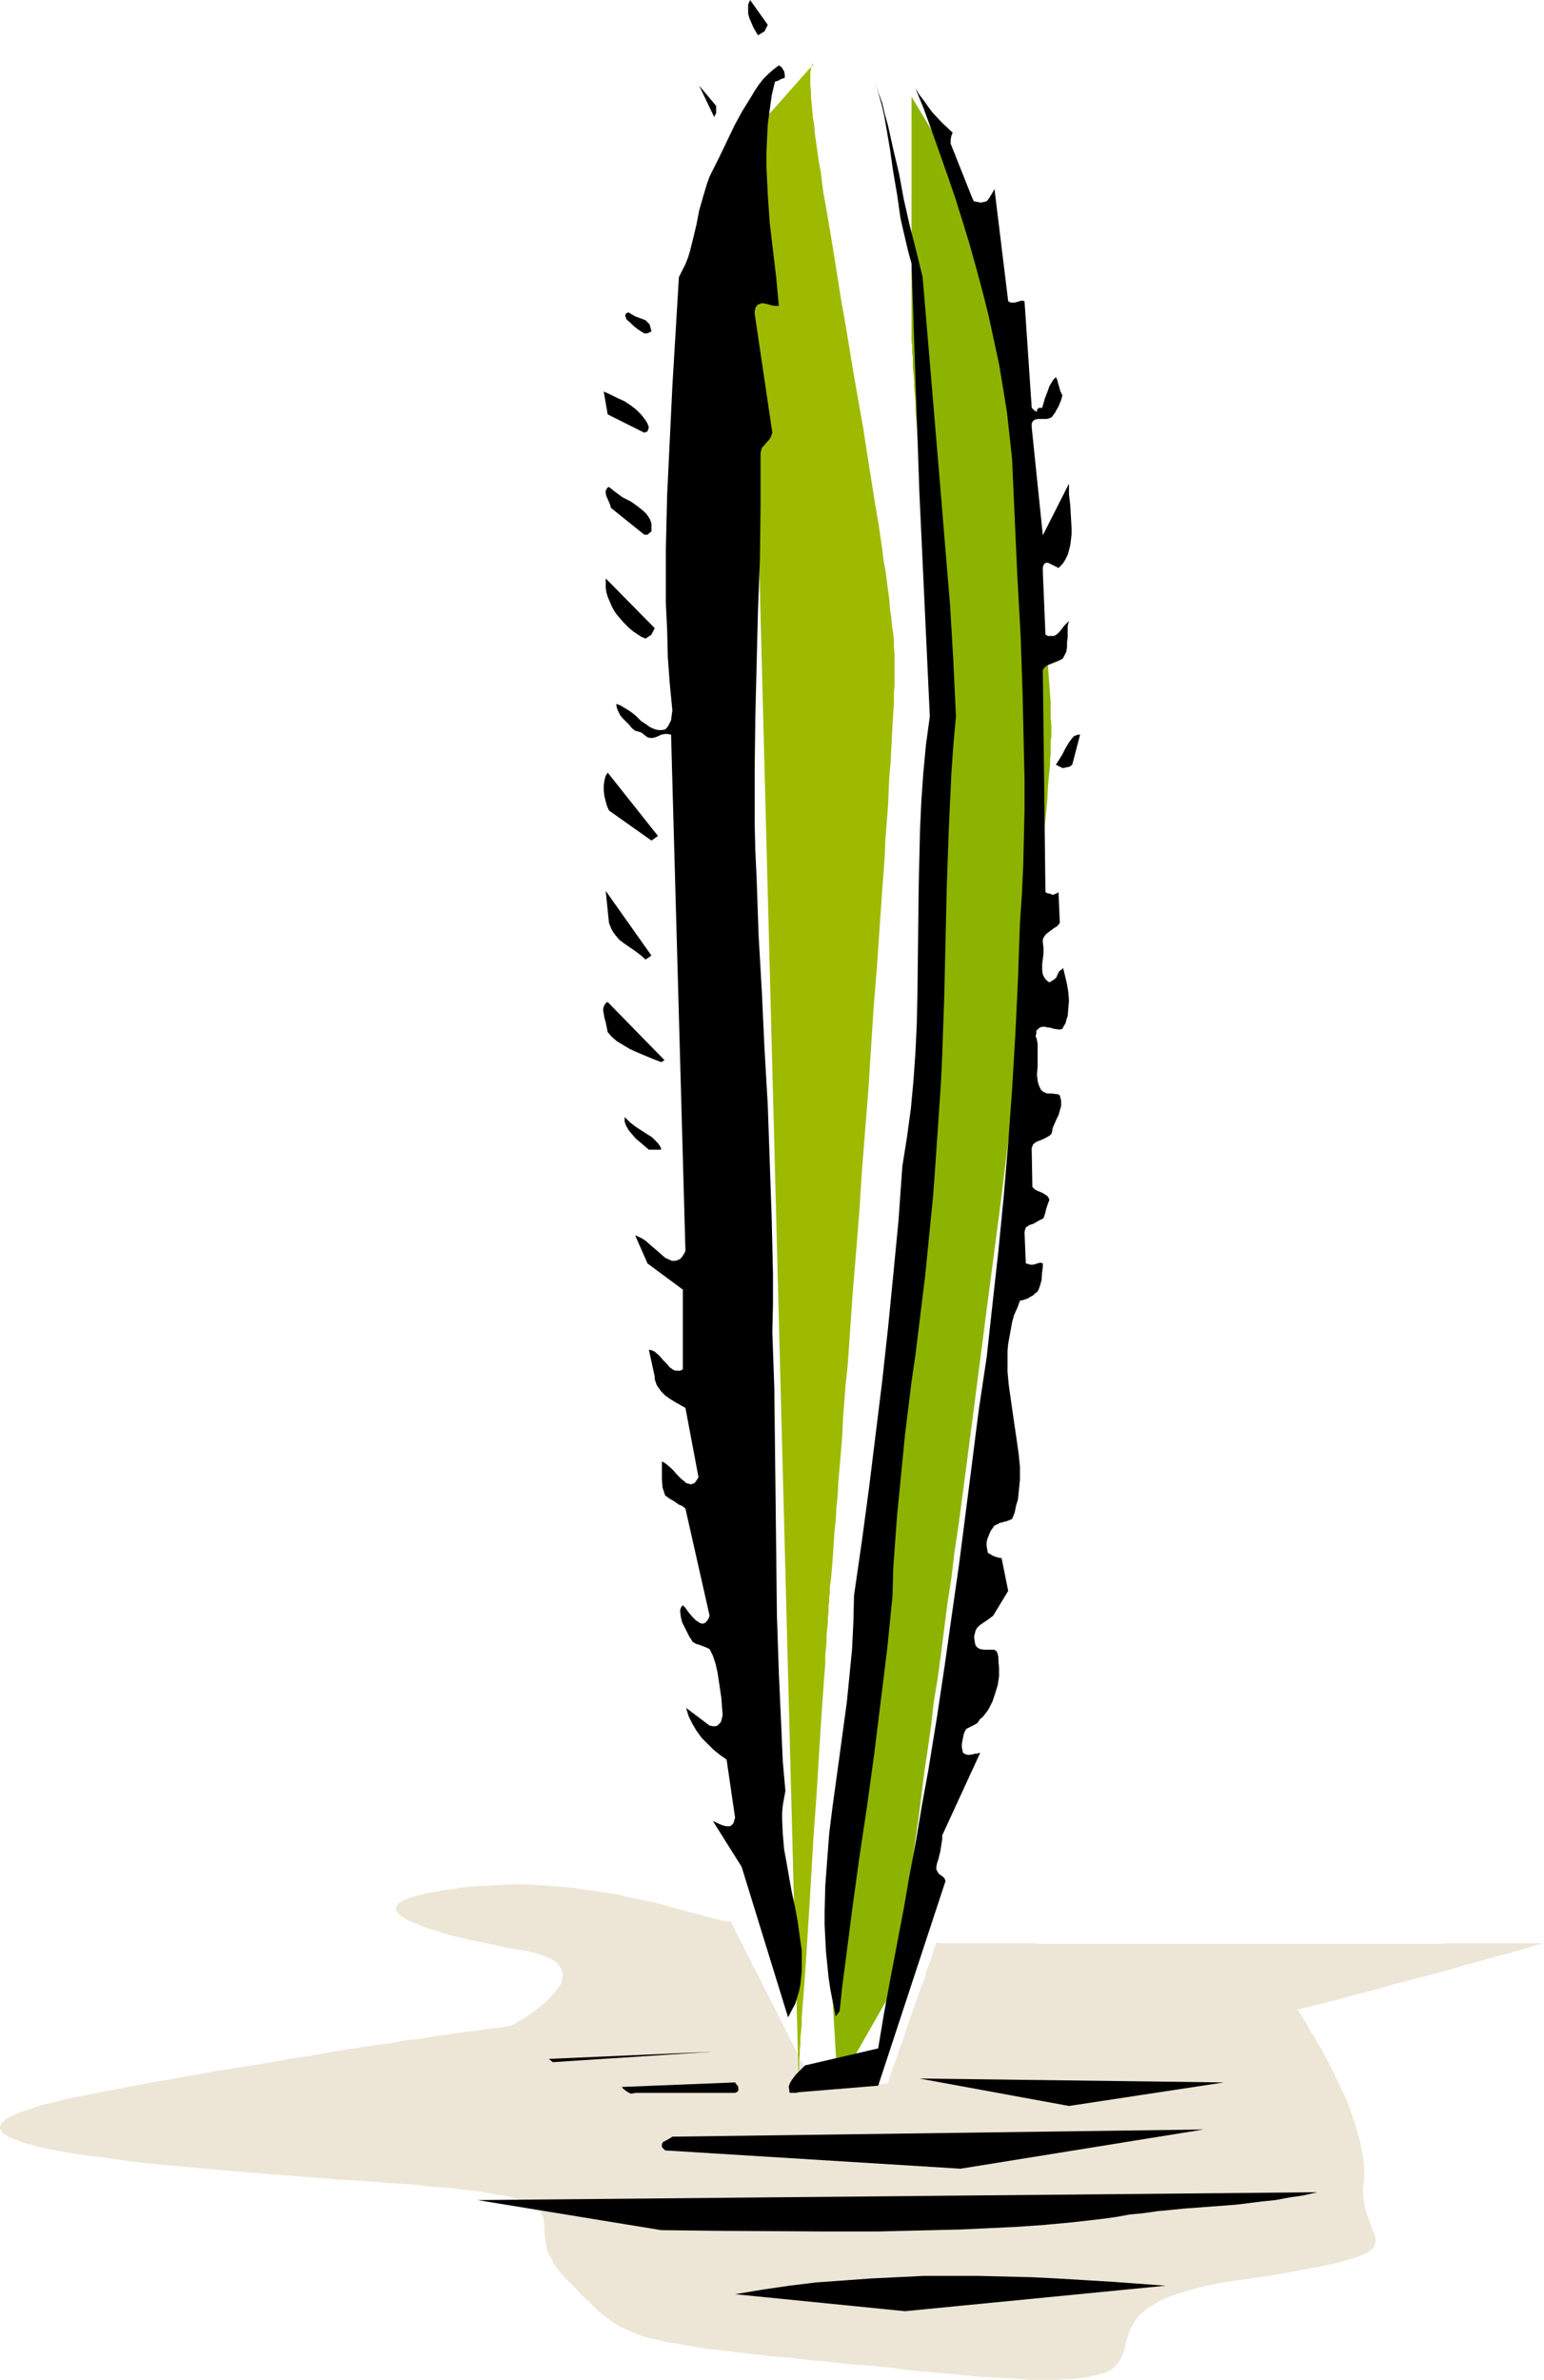
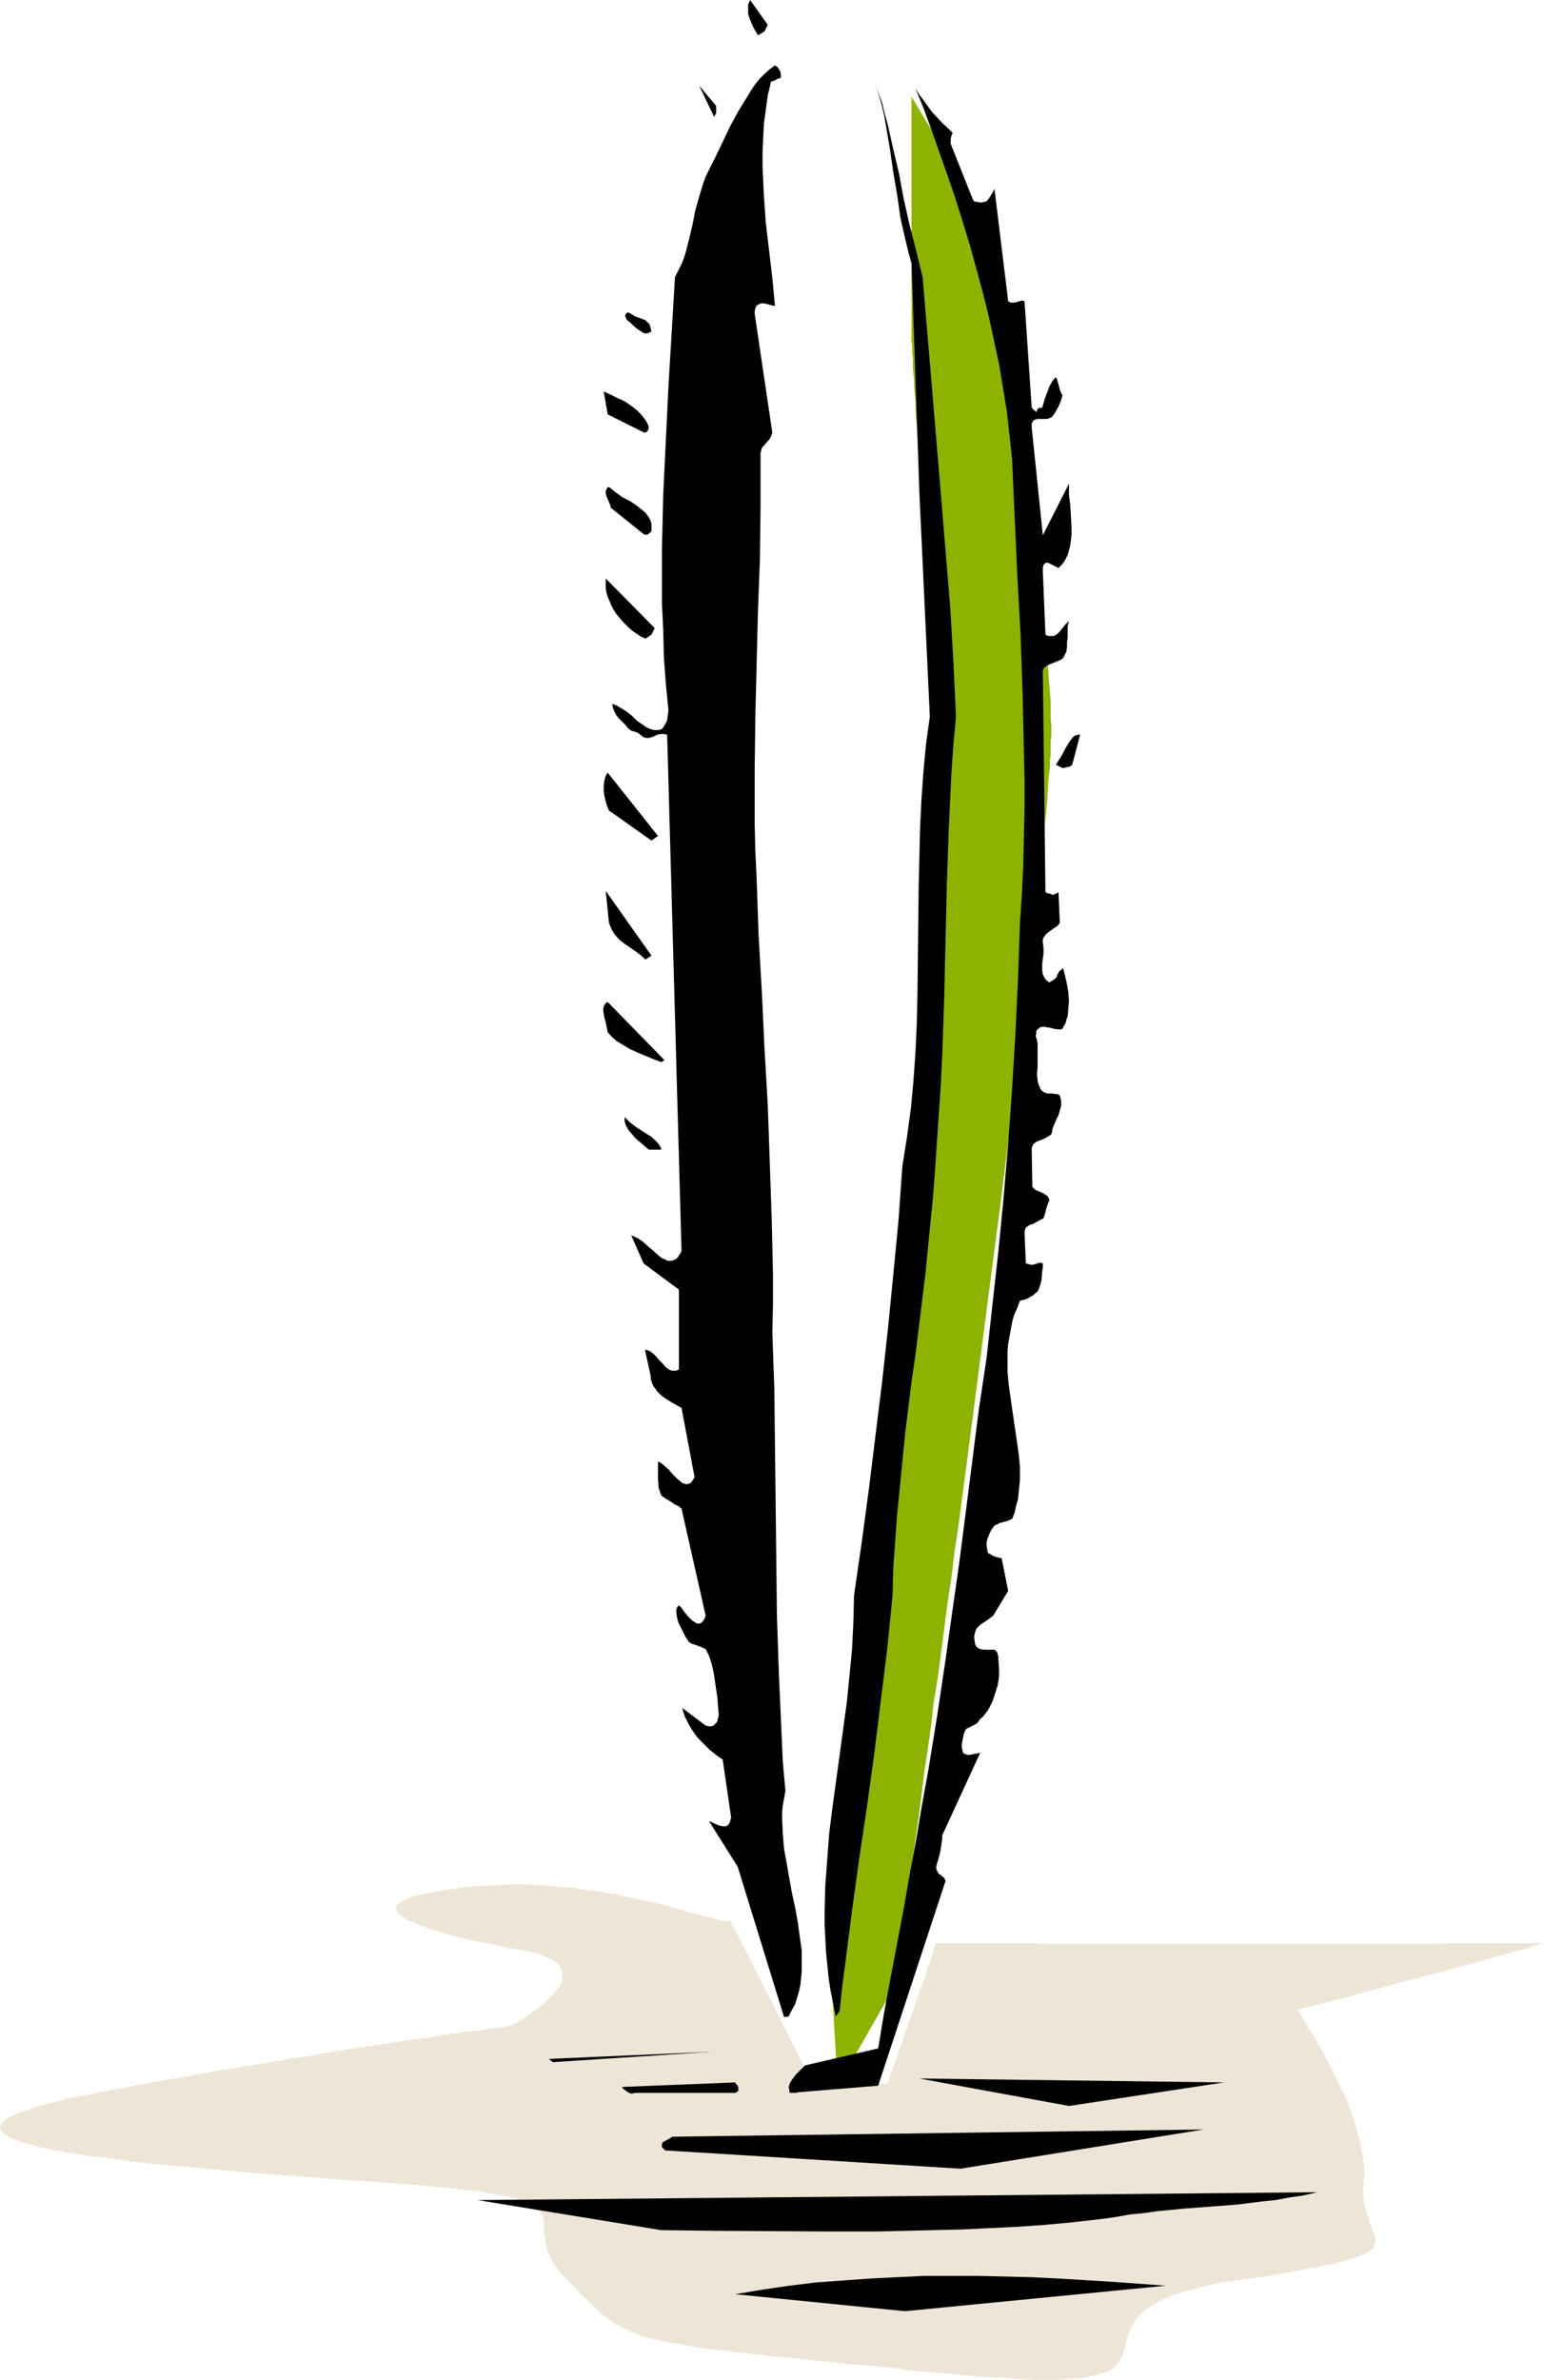
<svg xmlns="http://www.w3.org/2000/svg" xmlns:ns1="http://sodipodi.sourceforge.net/DTD/sodipodi-0.dtd" xmlns:ns2="http://www.inkscape.org/namespaces/inkscape" version="1.0" width="101.012mm" height="155.668mm" id="svg23" ns1:docname="Cactus 48.wmf">
  <ns1:namedview id="namedview23" pagecolor="#ffffff" bordercolor="#000000" borderopacity="0.25" ns2:showpageshadow="2" ns2:pageopacity="0.0" ns2:pagecheckerboard="0" ns2:deskcolor="#d1d1d1" ns2:document-units="mm" />
  <defs id="defs1">
    <pattern id="WMFhbasepattern" patternUnits="userSpaceOnUse" width="6" height="6" x="0" y="0" />
  </defs>
  <path style="fill:#ede6d6;fill-opacity:1;fill-rule:evenodd;stroke:none" d="m 180.63,474.916 20.519,40.559 18.257,-0.323 v -0.162 l 0.162,-0.162 0.162,-0.485 0.162,-0.646 0.323,-0.808 0.323,-0.808 0.323,-1.131 0.485,-1.131 0.485,-1.293 0.323,-1.293 1.131,-2.909 0.969,-3.07 1.131,-3.232 1.131,-3.232 1.131,-3.232 1.131,-2.909 0.323,-1.454 0.485,-1.293 0.485,-1.131 0.323,-1.131 0.323,-0.97 0.162,-0.808 0.323,-0.646 0.162,-0.485 v -0.323 l 0.162,-0.162 v 0 l 0.323,0.162 h 2.262 1.131 6.139 1.939 11.633 l 2.747,0.162 h 34.898 14.056 14.056 34.898 l 2.747,-0.162 h 11.633 1.939 6.139 1.131 2.262 l 0.323,-0.162 v 0 0.162 h -0.162 -0.162 l -0.323,0.162 -0.323,0.162 h -0.485 l -1.131,0.323 -1.293,0.485 -1.616,0.485 -1.939,0.485 -2.1,0.646 -2.1,0.485 -2.423,0.646 -2.585,0.808 -2.585,0.646 -5.493,1.616 -5.655,1.454 -5.816,1.454 -5.493,1.616 -2.585,0.646 -2.585,0.646 -2.262,0.646 -2.262,0.646 -2.1,0.485 -1.777,0.485 -1.616,0.323 -1.454,0.485 -1.131,0.162 -0.485,0.162 -0.323,0.162 h -0.323 -0.162 -0.162 v 0.162 l 0.162,0.323 0.162,0.162 v 0.162 l 0.485,0.485 0.323,0.646 0.485,0.808 0.323,0.485 0.323,0.485 0.485,0.97 0.646,1.131 0.808,1.131 0.646,1.293 0.808,1.293 1.616,2.909 1.616,3.232 1.616,3.393 1.616,3.393 1.293,3.555 1.131,3.555 0.969,3.555 0.323,1.778 0.323,1.616 0.162,1.616 0.162,1.616 v 1.616 l -0.162,1.616 -0.162,1.454 v 1.293 l 0.162,1.454 0.162,1.131 0.323,1.293 0.323,0.97 0.646,1.939 0.646,1.778 0.323,0.808 0.323,0.646 0.162,0.646 v 0.646 0.646 l -0.162,0.646 -0.323,0.485 -0.485,0.646 -0.646,0.485 -0.969,0.485 -1.131,0.485 -1.293,0.485 -1.616,0.485 -1.777,0.485 -2.262,0.646 -1.131,0.162 -1.293,0.323 -1.454,0.323 -1.454,0.162 -1.454,0.323 -1.616,0.323 -1.777,0.323 -1.777,0.323 -1.939,0.323 -1.939,0.323 -2.1,0.323 -2.262,0.323 -2.423,0.323 -2.262,0.323 -2.423,0.323 -2.262,0.485 -2.1,0.485 -1.939,0.485 -1.777,0.485 -1.616,0.485 -1.616,0.485 -1.293,0.485 -1.293,0.485 -1.293,0.646 -0.969,0.485 -0.969,0.646 -0.969,0.485 -0.808,0.646 -1.293,1.131 -0.969,1.131 -0.808,1.293 -0.646,1.131 -0.485,1.293 -0.646,2.262 -0.485,2.101 -0.485,1.131 -0.485,0.97 -0.646,0.97 -0.808,0.808 -1.131,0.808 -0.646,0.323 -0.808,0.323 -0.969,0.162 -0.808,0.323 -1.131,0.162 -1.131,0.323 -1.293,0.162 -1.293,0.162 -1.616,0.162 h -1.616 l -1.777,0.162 h -1.777 -2.1 -2.262 l -2.262,-0.162 -2.585,-0.162 -2.585,-0.162 -2.908,-0.162 -3.07,-0.162 -3.231,-0.323 -3.393,-0.323 -3.554,-0.323 -3.716,-0.323 -3.554,-0.323 -3.231,-0.485 -3.393,-0.323 -3.07,-0.323 -3.231,-0.162 -2.908,-0.323 -2.747,-0.323 -2.908,-0.323 -2.585,-0.162 -2.585,-0.323 -2.423,-0.323 -2.262,-0.162 -2.423,-0.162 -2.1,-0.323 -2.1,-0.162 -2.1,-0.323 -1.939,-0.162 -3.554,-0.485 -3.393,-0.323 -3.07,-0.485 -2.747,-0.485 -2.585,-0.485 -2.262,-0.323 -2.1,-0.485 -2.1,-0.485 -1.777,-0.485 -1.616,-0.646 -1.454,-0.646 -1.454,-0.646 -1.293,-0.646 -1.293,-0.808 -1.131,-0.808 -2.262,-1.778 -1.131,-1.131 -1.131,-1.131 -1.293,-1.131 -1.293,-1.293 -1.293,-1.454 -1.454,-1.454 -1.454,-1.454 -1.131,-1.454 -0.969,-1.293 -0.646,-1.293 -0.646,-1.131 -0.485,-1.131 -0.162,-1.131 -0.162,-0.97 -0.162,-1.131 -0.162,-0.808 v -1.778 l -0.162,-1.616 -0.162,-0.646 -0.323,-0.646 -0.323,-0.646 -0.485,-0.646 -0.808,-0.646 -0.969,-0.485 -1.131,-0.485 -1.293,-0.646 -1.777,-0.485 -1.777,-0.485 -1.131,-0.162 -1.293,-0.162 -1.293,-0.323 -1.293,-0.162 -1.454,-0.323 -1.454,-0.162 -1.777,-0.162 -1.777,-0.162 -1.777,-0.323 -1.939,-0.162 -2.1,-0.162 -2.262,-0.162 -2.262,-0.323 -2.423,-0.162 -2.585,-0.162 -2.585,-0.162 -5.655,-0.485 -5.655,-0.323 -22.781,-1.778 -5.655,-0.485 -5.493,-0.485 -5.332,-0.485 -5.332,-0.485 -5.009,-0.485 -4.847,-0.646 -4.524,-0.646 -4.201,-0.485 -2.1,-0.323 -1.939,-0.323 -1.939,-0.323 -1.777,-0.323 -1.616,-0.323 -1.616,-0.323 -1.454,-0.323 -1.454,-0.485 -1.293,-0.323 -1.131,-0.323 -1.131,-0.485 -0.969,-0.323 -0.808,-0.323 L 1.616,527.918 0.969,527.595 0.485,527.11 0.323,526.625 0,526.302 v -0.485 l 0.162,-0.323 0.162,-0.485 0.485,-0.485 0.485,-0.485 0.808,-0.485 0.969,-0.485 0.969,-0.485 1.293,-0.485 1.454,-0.485 1.454,-0.485 1.777,-0.646 2.1,-0.485 2.1,-0.485 2.262,-0.646 2.585,-0.485 2.747,-0.485 2.908,-0.646 5.978,-1.131 5.978,-1.131 5.655,-0.97 5.332,-0.97 5.332,-0.97 5.17,-0.808 5.009,-0.808 4.847,-0.808 4.524,-0.808 4.524,-0.646 4.201,-0.808 4.039,-0.646 4.039,-0.646 3.554,-0.485 3.554,-0.485 3.393,-0.646 3.07,-0.323 3.07,-0.485 2.747,-0.485 2.585,-0.323 2.262,-0.323 2.262,-0.323 1.939,-0.162 0.969,-0.162 0.808,-0.162 1.616,-0.162 1.293,-0.162 1.293,-0.162 0.969,-0.162 0.808,-0.162 0.485,-0.162 h 0.323 0.162 v 0 l 0.162,-0.162 0.323,-0.162 0.485,-0.162 0.485,-0.323 0.646,-0.485 0.646,-0.323 0.808,-0.485 1.616,-1.131 1.777,-1.293 1.616,-1.454 1.454,-1.454 0.646,-0.808 0.646,-0.808 0.485,-0.646 0.485,-0.808 0.162,-0.808 0.162,-0.808 v -0.808 l -0.162,-0.646 -0.323,-0.646 -0.485,-0.808 -0.646,-0.646 -0.969,-0.646 -1.131,-0.485 -1.454,-0.646 -1.616,-0.485 -1.939,-0.485 -4.201,-0.646 -4.362,-0.97 -4.201,-0.808 -4.201,-0.97 -1.939,-0.485 -1.777,-0.485 -1.777,-0.646 -1.777,-0.485 -1.454,-0.485 -1.454,-0.646 -1.293,-0.485 -1.131,-0.485 -0.969,-0.646 -0.808,-0.485 -0.646,-0.646 -0.323,-0.485 -0.162,-0.485 v -0.485 l 0.323,-0.646 0.485,-0.485 0.969,-0.485 0.969,-0.485 1.454,-0.485 1.777,-0.485 0.808,-0.162 1.131,-0.323 1.131,-0.162 1.293,-0.162 1.293,-0.323 1.293,-0.162 1.454,-0.162 1.616,-0.323 3.231,-0.323 3.231,-0.162 3.07,-0.162 3.231,-0.162 h 3.07 l 3.07,0.162 2.908,0.162 2.908,0.323 2.908,0.162 2.747,0.485 2.747,0.323 2.747,0.485 2.585,0.323 2.423,0.646 2.423,0.485 2.423,0.485 2.262,0.485 2.1,0.485 1.939,0.646 1.939,0.485 1.777,0.485 1.777,0.485 1.454,0.323 1.454,0.485 1.293,0.323 1.293,0.323 0.969,0.162 0.808,0.323 h 0.808 l 0.485,0.162 0.485,-0.162 z" id="path1" />
  <path style="fill:#8db301;fill-opacity:1;fill-rule:evenodd;stroke:none" d="m 207.127,515.637 14.056,-24.562 v 0 l 0.162,-0.162 v -0.323 -0.323 -0.485 l 0.162,-0.485 v -0.646 l 0.162,-0.646 0.162,-0.808 0.162,-0.808 v -0.97 l 0.162,-1.131 0.162,-1.131 0.162,-1.293 0.162,-1.293 0.323,-1.293 0.323,-2.909 0.485,-3.393 0.485,-3.555 0.485,-3.878 0.646,-4.04 0.646,-4.363 0.646,-4.525 0.646,-4.686 0.646,-5.171 0.646,-5.171 0.808,-5.333 0.808,-5.656 0.646,-5.817 0.969,-5.817 0.808,-5.979 0.808,-6.302 0.808,-6.302 0.969,-6.302 0.808,-6.625 0.969,-6.464 1.777,-13.412 1.777,-13.574 3.554,-27.47 1.777,-13.574 1.777,-13.574 0.808,-6.625 0.808,-6.625 0.808,-6.464 0.808,-6.302 0.808,-6.302 0.808,-6.14 0.646,-5.979 0.646,-5.817 0.646,-5.656 0.646,-5.494 0.646,-5.494 0.485,-5.009 0.646,-5.009 0.485,-4.686 0.485,-4.525 0.323,-4.201 0.485,-4.04 0.323,-3.717 0.162,-3.393 0.323,-3.232 0.162,-1.454 v -1.454 l 0.162,-1.293 v -1.293 -1.131 -0.97 l 0.162,-0.97 v -0.97 -1.778 l -0.162,-1.778 v -3.878 l -0.323,-4.201 -0.323,-4.363 -0.323,-4.525 -0.485,-4.848 -0.485,-4.848 -0.485,-5.009 -0.646,-5.171 -0.646,-5.171 -1.293,-10.665 -1.454,-10.503 -0.808,-5.171 -0.646,-5.171 -0.808,-5.009 -0.808,-4.848 -0.646,-4.686 -0.808,-4.525 -0.646,-4.363 -0.646,-4.04 -0.646,-3.717 -0.323,-1.939 -0.323,-1.616 -0.323,-1.616 -0.162,-1.616 -0.323,-1.454 -0.162,-1.454 -0.162,-1.293 -0.323,-1.131 -0.162,-1.131 -0.162,-0.97 -0.162,-0.97 -0.162,-0.808 -0.162,-0.646 v -0.485 l -0.162,-0.485 V 54.941 54.779 54.618 L 225.384,23.915 v 59.304 1.293 l 0.162,0.808 v 0.808 1.131 l 0.162,1.131 v 1.293 1.293 l 0.162,1.454 0.162,1.616 v 1.616 l 0.162,1.778 0.162,1.778 v 1.939 l 0.323,4.04 0.323,4.363 0.323,4.525 0.323,4.686 0.323,5.009 0.323,5.009 0.485,5.171 0.646,10.503 0.808,10.342 0.323,5.171 0.323,5.009 0.323,5.009 0.323,4.686 0.323,4.525 0.323,4.363 0.323,4.04 0.162,1.939 v 1.778 l 0.162,1.778 0.162,1.616 v 1.616 l 0.162,1.454 v 1.293 l 0.162,1.293 v 1.131 0.97 l 0.162,0.97 v 0.808 1.293 0.485 0.646 0.97 l -0.162,1.131 v 1.293 l -0.162,1.293 v 1.616 l -0.162,1.616 v 1.778 l -0.162,1.939 -0.162,2.101 -0.162,2.262 -0.162,2.262 -0.162,2.424 -0.162,2.424 -0.162,2.585 -0.162,2.747 -0.162,2.747 -0.485,5.817 -0.323,5.979 -0.485,6.14 -0.323,6.302 -0.485,6.464 -0.969,13.25 -0.969,12.927 -0.485,6.302 -0.485,6.14 -0.323,5.979 -0.485,5.656 -0.162,2.747 -0.323,2.585 -0.162,2.585 -0.162,2.424 -0.162,2.424 -0.162,2.262 -0.162,2.101 -0.162,1.939 -0.162,1.939 -0.162,1.778 v 1.454 l -0.162,1.454 -0.162,1.454 v 1.131 l -0.162,0.97 v 0.808 0.646 0.485 l -0.162,0.323 v 0.162 l -17.934,134.605 z" id="path2" />
-   <path style="fill:#9eba00;fill-opacity:1;fill-rule:evenodd;stroke:none" d="M 201.149,15.836 184.992,34.096 197.433,513.052 v -0.808 l 0.162,-0.485 v -0.808 -0.808 -0.97 l 0.162,-1.131 v -1.293 l 0.162,-1.454 v -1.454 l 0.162,-1.616 0.162,-1.778 v -1.778 l 0.162,-1.939 0.162,-2.101 0.162,-2.101 0.162,-2.101 0.323,-4.686 0.323,-4.848 0.323,-5.171 0.323,-5.171 0.323,-5.494 0.646,-10.988 0.808,-11.15 0.323,-5.332 0.323,-5.333 0.323,-5.171 0.323,-4.848 0.323,-4.525 0.162,-2.262 0.162,-2.101 0.162,-2.101 v -1.939 l 0.162,-1.778 0.162,-1.778 v -1.616 l 0.162,-1.616 0.162,-1.293 v -1.293 l 0.162,-1.293 v -0.97 -0.808 l 0.162,-0.808 v -0.485 -0.485 -0.323 -0.162 l 0.162,-0.485 v -0.646 -0.97 l 0.162,-1.293 0.162,-1.454 0.162,-1.778 0.162,-1.939 0.162,-2.262 0.162,-2.424 0.162,-2.747 0.323,-2.747 0.162,-3.07 0.323,-3.232 0.162,-3.393 0.323,-3.555 0.323,-3.878 0.323,-3.878 0.162,-4.04 0.323,-4.04 0.323,-4.363 0.485,-4.363 0.323,-4.525 0.323,-4.686 0.323,-4.686 0.323,-4.686 0.808,-9.695 0.808,-10.019 0.646,-10.18 1.616,-20.36 0.646,-10.18 0.646,-10.019 0.808,-9.857 0.646,-9.534 0.323,-4.686 0.323,-4.525 0.323,-4.363 0.323,-4.363 0.162,-4.201 0.323,-4.201 0.323,-3.878 0.162,-3.878 0.162,-3.555 0.323,-3.555 0.162,-3.232 0.162,-3.232 0.162,-2.909 0.162,-2.747 0.162,-2.585 v -2.262 l 0.162,-2.101 v -1.778 -1.616 -1.454 -1.293 -1.454 l -0.162,-1.616 v -1.616 l -0.162,-1.778 -0.323,-1.939 -0.162,-2.101 -0.323,-2.101 -0.162,-2.262 -0.323,-2.424 -0.323,-2.424 -0.323,-2.424 -0.485,-2.747 -0.323,-2.585 -0.808,-5.656 -0.969,-5.656 -0.969,-6.14 -0.969,-6.14 -0.969,-6.302 -2.262,-12.766 -2.1,-12.766 -1.131,-6.302 -0.969,-6.14 -0.969,-6.14 -0.969,-5.817 -0.969,-5.656 -0.485,-2.585 -0.323,-2.585 -0.323,-2.585 -0.485,-2.585 -0.323,-2.262 -0.323,-2.262 -0.323,-2.262 -0.162,-2.101 -0.323,-1.939 -0.162,-1.778 -0.162,-1.778 -0.162,-1.616 v -1.454 l -0.162,-1.293 v -3.232 l 0.162,-0.808 v -0.485 l 0.162,-0.485 0.162,-0.323 z" id="path3" />
  <path style="fill:#000000;fill-opacity:1;fill-rule:evenodd;stroke:none" d="m 223.768,571.386 64.465,-6.302 -13.248,-0.97 -13.41,-0.808 -6.463,-0.323 -6.624,-0.162 -6.624,-0.162 h -6.624 -6.786 l -6.624,0.323 -6.624,0.323 -6.624,0.485 -6.786,0.485 -6.624,0.808 -6.624,0.97 -6.786,1.131 z" id="path4" />
  <path style="fill:#000000;fill-opacity:1;fill-rule:evenodd;stroke:none" d="m 163.504,551.349 13.41,0.162 26.82,0.162 h 13.41 l 13.571,-0.323 6.786,-0.162 6.947,-0.323 6.786,-0.323 6.947,-0.485 6.947,-0.646 7.109,-0.808 3.554,-0.485 3.554,-0.646 3.393,-0.323 3.393,-0.485 3.393,-0.323 3.231,-0.323 12.925,-0.97 6.463,-0.808 3.231,-0.323 3.393,-0.646 3.393,-0.485 3.554,-0.808 -207.612,1.939 z" id="path5" />
  <path style="fill:#000000;fill-opacity:1;fill-rule:evenodd;stroke:none" d="m 237.501,536.159 60.102,-9.695 -131.353,1.778 -0.485,0.323 -1.131,0.646 -0.646,0.323 -0.323,0.485 v 0.162 0.323 0.323 l 0.162,0.162 0.323,0.323 0.323,0.323 z" id="path6" />
  <path style="fill:#000000;fill-opacity:1;fill-rule:evenodd;stroke:none" d="m 264.321,520.647 38.291,-5.817 -75.289,-0.97 z" id="path7" />
  <path style="fill:#000000;fill-opacity:1;fill-rule:evenodd;stroke:none" d="m 157.042,517.415 h 24.72 l 0.323,-0.162 0.323,-0.162 0.162,-0.323 v -0.323 -0.323 l -0.162,-0.485 -0.323,-0.323 -0.323,-0.485 -28.274,1.131 h 0.323 l 0.162,0.323 0.808,0.646 0.485,0.323 0.646,0.323 h 0.485 z" id="path8" />
  <path style="fill:#000000;fill-opacity:1;fill-rule:evenodd;stroke:none" d="m 197.433,517.253 19.711,-1.616 16.641,-50.578 -0.162,-0.485 -0.162,-0.323 -0.808,-0.646 -0.485,-0.323 -0.323,-0.485 -0.323,-0.646 v -0.646 l 0.162,-0.808 0.323,-0.97 0.485,-1.939 0.323,-2.101 0.162,-0.97 v -0.97 l 9.371,-20.36 h -0.323 l -0.485,0.162 h -0.485 l -0.485,0.162 -1.131,0.162 -0.646,-0.162 -0.646,-0.323 -0.162,-0.646 -0.162,-0.808 v -0.808 l 0.162,-0.808 0.323,-1.616 0.323,-0.808 0.323,-0.485 0.969,-0.485 0.969,-0.485 0.808,-0.485 0.323,-0.485 0.323,-0.485 0.646,-0.485 0.485,-0.646 0.646,-0.808 0.485,-0.808 0.808,-1.616 0.646,-1.939 0.646,-2.101 0.323,-2.101 v -2.101 l -0.162,-1.939 v -0.808 l -0.162,-0.646 -0.162,-0.485 -0.162,-0.323 -0.323,-0.162 -0.162,-0.162 h -0.808 -0.323 -0.485 -0.969 l -0.969,-0.162 -0.323,-0.162 -0.485,-0.323 -0.323,-0.485 -0.162,-0.646 -0.162,-1.131 v -0.485 l 0.162,-0.646 0.162,-0.646 0.323,-0.646 0.808,-0.808 0.969,-0.646 0.969,-0.646 0.646,-0.485 0.646,-0.485 3.716,-6.14 -1.616,-8.08 -0.808,-0.162 -0.646,-0.162 -0.808,-0.323 -0.485,-0.323 -0.646,-0.323 -0.162,-0.808 -0.162,-0.97 v -0.808 l 0.162,-0.808 0.323,-0.808 0.323,-0.808 0.323,-0.646 0.485,-0.646 0.162,-0.323 0.485,-0.323 0.485,-0.162 0.485,-0.323 0.808,-0.162 0.323,-0.162 h 0.323 l 0.808,-0.323 0.808,-0.323 0.646,-1.616 0.323,-1.616 0.485,-1.616 0.162,-1.616 0.162,-1.616 0.162,-1.616 v -3.232 l -0.323,-3.232 -0.485,-3.393 -0.969,-6.625 -0.485,-3.393 -0.485,-3.393 -0.323,-3.393 v -3.555 -1.616 l 0.162,-1.778 0.323,-1.778 0.323,-1.778 0.323,-1.778 0.485,-1.778 0.808,-1.778 0.646,-1.778 0.808,-0.162 0.969,-0.323 0.323,-0.162 0.485,-0.323 0.646,-0.323 0.485,-0.485 0.646,-0.485 0.323,-0.646 0.323,-0.97 0.323,-1.131 0.162,-2.101 0.162,-1.131 v -0.97 l -0.485,-0.162 h -0.323 l -0.485,0.162 -1.131,0.323 h -0.646 l -0.485,-0.162 -0.646,-0.162 -0.323,-7.756 0.162,-0.646 0.162,-0.485 0.485,-0.323 0.485,-0.323 0.646,-0.162 0.646,-0.323 0.808,-0.485 0.969,-0.485 0.323,-0.162 0.162,-0.485 0.162,-0.485 0.162,-0.485 0.162,-0.808 0.485,-1.454 0.323,-0.808 -0.162,-0.485 -0.323,-0.485 -0.485,-0.323 -0.485,-0.323 -0.646,-0.323 -0.808,-0.323 -0.646,-0.323 -0.646,-0.646 -0.162,-9.211 V 283.754 l 0.162,-0.323 0.162,-0.485 0.162,-0.162 0.646,-0.485 0.808,-0.323 0.808,-0.323 0.969,-0.485 0.808,-0.485 0.323,-0.323 0.162,-0.485 0.162,-0.97 0.969,-2.262 0.485,-0.97 0.323,-1.131 0.323,-1.131 v -0.646 -0.646 l -0.162,-0.646 -0.162,-0.646 -0.485,-0.323 h -0.323 l -1.131,-0.162 h -1.131 l -0.485,-0.162 -0.646,-0.323 -0.485,-0.485 -0.323,-0.646 -0.323,-0.808 -0.162,-0.808 -0.162,-1.454 0.162,-1.939 v -1.778 -1.939 -1.939 l -0.162,-0.97 -0.323,-0.97 0.162,-0.646 v -0.646 l 0.323,-0.323 0.323,-0.323 0.323,-0.162 0.323,-0.162 h 0.969 l 0.485,0.162 h 0.485 l 1.131,0.323 1.131,0.162 h 0.485 l 0.485,-0.162 0.323,-0.646 0.485,-0.808 0.162,-0.808 0.323,-0.808 0.162,-1.939 0.162,-1.939 -0.162,-2.101 -0.323,-1.939 -0.485,-2.101 -0.485,-1.939 -0.485,0.485 -0.485,0.323 -0.485,0.97 -0.162,0.485 -0.485,0.485 -0.485,0.323 -0.808,0.485 -0.485,-0.323 -0.485,-0.485 -0.323,-0.485 -0.323,-0.646 -0.162,-1.131 v -1.454 l 0.162,-1.293 0.162,-1.293 v -1.454 l -0.162,-1.293 v -0.808 l 0.323,-0.646 0.485,-0.646 0.646,-0.485 0.646,-0.485 0.646,-0.485 0.808,-0.485 0.646,-0.808 -0.323,-7.595 -0.485,0.323 -0.485,0.162 -0.323,0.162 h -0.323 l -0.162,-0.162 -0.485,-0.162 h -0.323 l -0.646,-0.323 -0.646,-54.456 v -0.485 l 0.323,-0.485 0.485,-0.485 0.646,-0.323 0.808,-0.323 0.808,-0.323 0.808,-0.323 0.969,-0.485 0.323,-0.485 0.162,-0.323 0.485,-0.97 0.162,-1.131 v -1.131 l 0.162,-1.293 v -1.454 -1.293 l 0.323,-1.293 -0.485,0.485 -0.646,0.646 -0.485,0.646 -0.646,0.808 -0.646,0.646 -0.485,0.323 -0.323,0.162 h -0.485 -0.485 -0.485 l -0.646,-0.323 -0.646,-15.513 v -0.646 -0.485 l 0.162,-0.485 0.162,-0.323 0.162,-0.162 0.323,-0.162 h 0.485 l 0.646,0.323 0.646,0.323 1.293,0.646 0.969,-0.97 0.646,-0.97 0.646,-1.293 0.323,-1.131 0.323,-1.293 0.162,-1.293 0.162,-1.454 v -1.293 l -0.162,-2.909 -0.162,-2.909 -0.162,-1.293 -0.162,-1.454 v -1.293 -1.293 l -6.463,12.766 -2.747,-26.663 v -0.485 -0.485 l 0.162,-0.323 0.162,-0.323 0.485,-0.323 0.646,-0.162 h 1.454 0.808 l 0.646,-0.162 0.646,-0.323 0.323,-0.485 0.485,-0.646 0.323,-0.646 0.485,-0.808 0.323,-0.808 0.323,-0.808 0.323,-1.131 -0.485,-0.97 -0.323,-1.131 -0.323,-1.131 -0.162,-0.646 -0.323,-0.646 -0.646,0.646 -0.485,0.808 -0.485,0.808 -0.323,0.97 -0.808,2.101 -0.646,2.262 h -0.485 -0.323 l -0.323,0.323 -0.162,0.162 v 0.323 0.162 h -0.162 l -0.162,-0.162 -0.323,-0.162 -0.323,-0.323 -0.323,-0.323 -1.777,-26.339 -0.485,-0.162 h -0.323 l -0.485,0.162 -1.131,0.323 h -0.485 -0.485 l -0.646,-0.323 -3.393,-27.794 -0.323,0.646 -0.485,0.808 -0.485,0.808 -0.646,0.808 -0.646,0.162 -0.808,0.162 -0.808,-0.162 -0.969,-0.162 -5.655,-14.22 v -0.485 -0.646 l 0.162,-0.808 0.323,-0.808 -2.585,-2.424 -2.423,-2.585 -0.969,-1.293 -1.131,-1.616 -1.131,-1.454 -0.969,-1.616 2.1,5.171 1.939,5.333 1.939,5.494 1.939,5.494 1.939,5.656 1.777,5.656 1.777,5.817 1.616,5.817 1.616,5.979 1.454,5.817 1.293,5.979 1.293,5.979 0.969,5.817 0.969,5.979 0.646,5.817 0.646,5.979 0.646,14.543 0.646,14.382 0.808,14.543 0.485,14.22 0.323,14.382 0.162,7.11 v 7.11 l -0.162,7.11 -0.162,7.11 -0.323,6.948 -0.485,7.11 -0.485,13.897 -0.646,13.574 -0.808,13.574 -0.969,13.412 -1.131,13.412 -1.293,13.25 -1.454,13.089 -1.454,13.25 -1.939,12.927 -0.808,6.302 -0.808,6.464 -1.616,12.604 -1.616,12.604 -1.777,12.443 -1.777,12.604 -1.939,12.927 -2.1,12.927 -1.616,8.888 -1.454,8.726 -1.616,8.564 -1.454,8.403 -3.231,16.967 -1.616,8.726 -1.454,8.726 -18.095,4.201 -1.131,1.131 -1.131,1.131 -0.485,0.646 -0.485,0.646 -0.485,0.808 -0.323,0.97 0.162,0.646 v 0.485 l 0.162,0.323 h 0.323 0.323 0.485 0.485 z" id="path9" />
  <path style="fill:#000000;fill-opacity:1;fill-rule:evenodd;stroke:none" d="m 136.684,509.82 39.584,-2.585 -40.553,1.778 z" id="path10" />
-   <path style="fill:#000000;fill-opacity:1;fill-rule:evenodd;stroke:none" d="m 195.009,498.509 0.808,-1.616 0.808,-1.454 0.485,-1.616 0.485,-1.616 0.323,-1.616 0.162,-1.616 0.162,-1.616 v -1.778 -3.393 l -0.485,-3.393 -0.485,-3.555 -0.646,-3.555 -0.808,-3.717 -0.646,-3.555 -0.646,-3.717 -0.646,-3.555 -0.323,-3.717 -0.162,-3.555 v -1.778 l 0.162,-1.778 0.323,-1.778 0.323,-1.778 -0.646,-7.272 -0.323,-7.272 -0.323,-7.272 -0.323,-7.11 -0.485,-14.543 -0.162,-14.22 -0.162,-14.22 -0.162,-13.897 -0.162,-13.897 -0.485,-13.735 0.162,-7.11 v -7.11 l -0.162,-7.11 -0.162,-6.948 -0.485,-14.058 -0.485,-13.897 -0.808,-13.897 -0.646,-13.897 -0.808,-14.058 -0.485,-14.058 -0.323,-6.787 -0.162,-6.787 v -6.625 -6.625 l 0.162,-13.089 0.323,-13.089 0.323,-12.927 0.485,-12.927 0.162,-13.089 v -13.25 l 0.162,-0.646 0.162,-0.646 0.485,-0.485 0.808,-0.97 0.485,-0.485 0.485,-0.808 0.323,-0.97 -4.362,-29.41 v 0.162 -0.808 l 0.162,-0.646 0.162,-0.485 0.323,-0.323 0.162,-0.162 0.485,-0.162 0.323,-0.162 h 0.485 l 0.808,0.162 0.646,0.162 0.485,0.162 0.969,0.162 h 0.969 l -0.646,-6.948 -1.616,-13.574 -0.485,-6.948 -0.162,-3.555 -0.162,-3.393 V 37.651 l 0.162,-3.555 0.162,-3.393 0.485,-3.555 0.485,-3.555 0.808,-3.393 0.485,-0.162 0.485,-0.162 0.485,-0.323 0.485,-0.162 0.485,-0.162 v -0.808 l -0.162,-0.808 -0.323,-0.485 -0.162,-0.323 -0.323,-0.323 -0.485,-0.323 -1.293,0.97 -1.293,1.131 -1.293,1.293 -1.131,1.454 -0.969,1.454 -0.969,1.616 -2.1,3.393 -1.939,3.555 -3.554,7.433 -1.777,3.555 -0.808,1.616 -0.646,1.778 -0.969,3.232 -0.969,3.393 -0.646,3.393 -0.808,3.393 -0.808,3.232 -0.485,1.616 -0.646,1.616 -0.808,1.616 -0.808,1.616 -1.616,26.986 -0.646,13.412 -0.646,13.412 -0.323,13.412 v 6.787 6.625 l 0.323,6.625 0.162,6.625 0.485,6.625 0.646,6.625 -0.162,1.131 -0.162,1.293 -0.323,0.646 -0.323,0.646 -0.323,0.485 -0.485,0.485 -0.808,0.162 h -0.808 l -0.808,-0.162 -0.808,-0.323 -0.646,-0.323 -0.646,-0.485 -1.454,-0.97 -1.293,-1.293 -1.454,-1.131 -1.616,-0.97 -0.808,-0.485 -0.969,-0.323 0.162,0.97 0.323,0.808 0.485,0.97 0.646,0.808 1.616,1.616 0.646,0.808 0.808,0.646 0.646,0.162 0.969,0.323 0.808,0.646 0.646,0.485 0.646,0.162 h 0.646 l 0.646,-0.162 0.808,-0.323 0.646,-0.323 0.808,-0.162 h 0.808 l 0.808,0.162 3.554,127.657 -0.323,0.646 -0.323,0.485 -0.323,0.485 -0.323,0.323 -0.646,0.323 -0.646,0.162 h -0.808 l -0.646,-0.323 -0.808,-0.323 -0.808,-0.646 -1.616,-1.454 -0.808,-0.646 -1.616,-1.454 -0.969,-0.646 -0.969,-0.485 -0.808,-0.323 3.07,6.948 8.725,6.464 v 19.714 l -0.646,0.323 h -0.646 -0.485 l -0.485,-0.162 -0.485,-0.323 -0.485,-0.323 -0.808,-0.97 -0.485,-0.485 -0.485,-0.485 -0.808,-0.97 -1.131,-0.97 -0.646,-0.323 -0.808,-0.162 1.454,6.625 v 0.646 l 0.485,1.454 0.323,0.485 0.808,1.131 0.969,0.97 1.131,0.808 1.293,0.808 2.585,1.454 3.231,17.129 -0.485,0.808 -0.485,0.646 -0.485,0.162 -0.485,0.162 -0.485,-0.162 -0.646,-0.162 -0.485,-0.485 -0.646,-0.485 -1.131,-1.131 -1.131,-1.293 -1.293,-1.131 -0.646,-0.485 -0.646,-0.323 v 2.101 2.262 l 0.162,2.101 0.323,0.97 0.323,0.97 1.131,0.808 1.131,0.646 1.131,0.808 0.808,0.323 0.808,0.646 5.978,26.501 -0.323,0.808 -0.323,0.485 -0.485,0.485 -0.485,0.162 h -0.323 l -0.485,-0.162 -0.485,-0.323 -0.485,-0.323 -0.969,-0.97 -0.808,-0.97 -0.808,-1.131 -0.323,-0.323 -0.323,-0.323 -0.323,0.323 -0.162,0.323 -0.162,0.485 v 0.485 l 0.162,1.293 0.323,1.293 0.646,1.293 0.646,1.293 0.485,0.97 0.646,0.97 0.162,0.323 0.323,0.162 0.485,0.323 0.646,0.162 1.293,0.485 0.808,0.323 0.646,0.323 0.808,1.616 0.646,1.939 0.485,2.101 0.323,2.101 0.646,4.363 0.162,2.262 0.162,1.939 -0.323,1.293 -0.162,0.485 -0.485,0.485 -0.323,0.323 -0.485,0.162 h -0.646 l -0.808,-0.162 -5.816,-4.363 0.646,2.101 0.969,1.939 0.969,1.616 1.293,1.778 1.454,1.454 1.454,1.454 1.616,1.293 1.616,1.131 2.1,14.382 -0.162,0.485 -0.162,0.646 -0.162,0.323 -0.323,0.323 -0.162,0.162 -0.323,0.162 h -0.808 l -0.808,-0.162 -0.808,-0.323 -1.777,-0.808 7.109,11.311 11.471,37.166 z" id="path11" />
+   <path style="fill:#000000;fill-opacity:1;fill-rule:evenodd;stroke:none" d="m 195.009,498.509 0.808,-1.616 0.808,-1.454 0.485,-1.616 0.485,-1.616 0.323,-1.616 0.162,-1.616 0.162,-1.616 v -1.778 -3.393 l -0.485,-3.393 -0.485,-3.555 -0.646,-3.555 -0.808,-3.717 -0.646,-3.555 -0.646,-3.717 -0.646,-3.555 -0.323,-3.717 -0.162,-3.555 v -1.778 l 0.162,-1.778 0.323,-1.778 0.323,-1.778 -0.646,-7.272 -0.323,-7.272 -0.323,-7.272 -0.323,-7.11 -0.485,-14.543 -0.162,-14.22 -0.162,-14.22 -0.162,-13.897 -0.162,-13.897 -0.485,-13.735 0.162,-7.11 v -7.11 l -0.162,-7.11 -0.162,-6.948 -0.485,-14.058 -0.485,-13.897 -0.808,-13.897 -0.646,-13.897 -0.808,-14.058 -0.485,-14.058 -0.323,-6.787 -0.162,-6.787 v -6.625 -6.625 l 0.162,-13.089 0.323,-13.089 0.323,-12.927 0.485,-12.927 0.162,-13.089 v -13.25 l 0.162,-0.646 0.162,-0.646 0.485,-0.485 0.808,-0.97 0.485,-0.485 0.485,-0.808 0.323,-0.97 -4.362,-29.41 v 0.162 -0.808 l 0.162,-0.646 0.162,-0.485 0.323,-0.323 0.162,-0.162 0.485,-0.162 0.323,-0.162 h 0.485 l 0.808,0.162 0.646,0.162 0.485,0.162 0.969,0.162 l -0.646,-6.948 -1.616,-13.574 -0.485,-6.948 -0.162,-3.555 -0.162,-3.393 V 37.651 l 0.162,-3.555 0.162,-3.393 0.485,-3.555 0.485,-3.555 0.808,-3.393 0.485,-0.162 0.485,-0.162 0.485,-0.323 0.485,-0.162 0.485,-0.162 v -0.808 l -0.162,-0.808 -0.323,-0.485 -0.162,-0.323 -0.323,-0.323 -0.485,-0.323 -1.293,0.97 -1.293,1.131 -1.293,1.293 -1.131,1.454 -0.969,1.454 -0.969,1.616 -2.1,3.393 -1.939,3.555 -3.554,7.433 -1.777,3.555 -0.808,1.616 -0.646,1.778 -0.969,3.232 -0.969,3.393 -0.646,3.393 -0.808,3.393 -0.808,3.232 -0.485,1.616 -0.646,1.616 -0.808,1.616 -0.808,1.616 -1.616,26.986 -0.646,13.412 -0.646,13.412 -0.323,13.412 v 6.787 6.625 l 0.323,6.625 0.162,6.625 0.485,6.625 0.646,6.625 -0.162,1.131 -0.162,1.293 -0.323,0.646 -0.323,0.646 -0.323,0.485 -0.485,0.485 -0.808,0.162 h -0.808 l -0.808,-0.162 -0.808,-0.323 -0.646,-0.323 -0.646,-0.485 -1.454,-0.97 -1.293,-1.293 -1.454,-1.131 -1.616,-0.97 -0.808,-0.485 -0.969,-0.323 0.162,0.97 0.323,0.808 0.485,0.97 0.646,0.808 1.616,1.616 0.646,0.808 0.808,0.646 0.646,0.162 0.969,0.323 0.808,0.646 0.646,0.485 0.646,0.162 h 0.646 l 0.646,-0.162 0.808,-0.323 0.646,-0.323 0.808,-0.162 h 0.808 l 0.808,0.162 3.554,127.657 -0.323,0.646 -0.323,0.485 -0.323,0.485 -0.323,0.323 -0.646,0.323 -0.646,0.162 h -0.808 l -0.646,-0.323 -0.808,-0.323 -0.808,-0.646 -1.616,-1.454 -0.808,-0.646 -1.616,-1.454 -0.969,-0.646 -0.969,-0.485 -0.808,-0.323 3.07,6.948 8.725,6.464 v 19.714 l -0.646,0.323 h -0.646 -0.485 l -0.485,-0.162 -0.485,-0.323 -0.485,-0.323 -0.808,-0.97 -0.485,-0.485 -0.485,-0.485 -0.808,-0.97 -1.131,-0.97 -0.646,-0.323 -0.808,-0.162 1.454,6.625 v 0.646 l 0.485,1.454 0.323,0.485 0.808,1.131 0.969,0.97 1.131,0.808 1.293,0.808 2.585,1.454 3.231,17.129 -0.485,0.808 -0.485,0.646 -0.485,0.162 -0.485,0.162 -0.485,-0.162 -0.646,-0.162 -0.485,-0.485 -0.646,-0.485 -1.131,-1.131 -1.131,-1.293 -1.293,-1.131 -0.646,-0.485 -0.646,-0.323 v 2.101 2.262 l 0.162,2.101 0.323,0.97 0.323,0.97 1.131,0.808 1.131,0.646 1.131,0.808 0.808,0.323 0.808,0.646 5.978,26.501 -0.323,0.808 -0.323,0.485 -0.485,0.485 -0.485,0.162 h -0.323 l -0.485,-0.162 -0.485,-0.323 -0.485,-0.323 -0.969,-0.97 -0.808,-0.97 -0.808,-1.131 -0.323,-0.323 -0.323,-0.323 -0.323,0.323 -0.162,0.323 -0.162,0.485 v 0.485 l 0.162,1.293 0.323,1.293 0.646,1.293 0.646,1.293 0.485,0.97 0.646,0.97 0.162,0.323 0.323,0.162 0.485,0.323 0.646,0.162 1.293,0.485 0.808,0.323 0.646,0.323 0.808,1.616 0.646,1.939 0.485,2.101 0.323,2.101 0.646,4.363 0.162,2.262 0.162,1.939 -0.323,1.293 -0.162,0.485 -0.485,0.485 -0.323,0.323 -0.485,0.162 h -0.646 l -0.808,-0.162 -5.816,-4.363 0.646,2.101 0.969,1.939 0.969,1.616 1.293,1.778 1.454,1.454 1.454,1.454 1.616,1.293 1.616,1.131 2.1,14.382 -0.162,0.485 -0.162,0.646 -0.162,0.323 -0.323,0.323 -0.162,0.162 -0.323,0.162 h -0.808 l -0.808,-0.162 -0.808,-0.323 -1.777,-0.808 7.109,11.311 11.471,37.166 z" id="path11" />
  <path style="fill:#000000;fill-opacity:1;fill-rule:evenodd;stroke:none" d="m 207.612,497.216 0.646,-6.14 0.808,-6.14 1.616,-12.604 1.777,-12.927 1.939,-12.927 1.777,-12.927 1.616,-13.089 1.616,-13.089 1.293,-12.927 0.162,-6.625 0.485,-6.787 0.485,-6.625 0.646,-6.464 1.293,-13.25 1.616,-13.089 0.969,-6.625 0.808,-6.625 1.616,-13.089 1.293,-13.089 0.646,-6.464 0.485,-6.625 0.485,-7.11 0.485,-7.11 0.485,-7.11 0.323,-6.948 0.485,-14.058 0.323,-13.897 0.323,-13.897 0.485,-13.897 0.646,-13.897 0.485,-6.948 0.646,-7.11 -0.646,-13.735 -0.808,-13.735 -1.131,-13.574 -1.131,-13.735 -2.262,-26.986 -1.131,-13.412 -1.131,-13.412 -1.616,-6.625 -1.616,-6.302 -1.454,-6.464 -1.131,-6.14 -1.454,-6.14 -1.293,-5.817 -0.808,-2.909 -0.646,-2.747 -0.969,-2.585 -0.808,-2.585 0.808,2.747 0.808,2.747 0.646,2.747 0.485,2.747 0.969,5.656 0.808,5.656 0.969,5.656 0.808,5.656 0.646,2.909 0.646,2.747 0.646,2.747 0.808,2.909 0.485,14.22 0.485,14.058 0.969,28.278 1.293,27.794 1.293,27.632 -0.969,7.11 -0.646,6.948 -0.485,6.948 -0.323,6.948 -0.162,6.948 -0.162,6.787 -0.323,27.47 -0.162,6.948 -0.323,6.948 -0.485,6.948 -0.646,6.948 -0.969,7.11 -1.131,7.11 -0.969,13.574 -1.293,13.412 -1.293,13.089 -1.454,13.25 -1.616,13.089 -1.616,13.089 -1.777,13.25 -1.939,13.412 -0.162,6.625 -0.323,6.625 -0.646,6.625 -0.646,6.464 -1.777,13.089 -1.777,12.927 -0.808,6.464 -0.485,6.464 -0.485,6.464 -0.162,6.464 v 3.232 l 0.162,3.232 0.162,3.232 0.323,3.232 0.323,3.232 0.485,3.232 0.646,3.232 0.646,3.232 z" id="path12" />
  <path style="fill:#000000;fill-opacity:1;fill-rule:evenodd;stroke:none" d="m 161.889,284.239 h 1.616 l -0.162,-0.646 -0.646,-0.97 -0.485,-0.485 -0.969,-0.97 -1.293,-0.808 -2.747,-1.778 -1.454,-1.131 -1.293,-1.293 v 0.485 0.646 l 0.323,0.97 0.646,1.131 0.808,0.97 0.969,1.131 0.969,0.808 2.262,1.939 z" id="path13" />
  <path style="fill:#000000;fill-opacity:1;fill-rule:evenodd;stroke:none" d="m 163.504,262.586 0.808,-0.485 -14.056,-14.382 -0.323,0.162 -0.323,0.323 -0.162,0.323 -0.162,0.323 -0.162,0.808 0.162,0.97 0.162,0.97 0.323,1.131 0.485,2.424 0.969,1.131 1.293,1.131 1.616,0.97 1.616,0.97 1.777,0.808 1.939,0.808 1.939,0.808 z" id="path14" />
  <path style="fill:#000000;fill-opacity:1;fill-rule:evenodd;stroke:none" d="m 161.081,236.246 -11.31,-15.998 0.808,7.918 0.323,0.808 0.323,0.808 0.485,0.808 0.485,0.646 0.969,1.131 1.293,0.97 2.585,1.778 1.293,0.97 1.293,1.131 z" id="path15" />
  <path style="fill:#000000;fill-opacity:1;fill-rule:evenodd;stroke:none" d="m 162.696,206.675 -12.441,-15.674 -0.485,0.808 -0.323,1.131 -0.162,1.293 v 1.293 l 0.162,1.293 0.323,1.293 0.323,1.131 0.485,1.131 10.502,7.433 z" id="path16" />
  <path style="fill:#000000;fill-opacity:1;fill-rule:evenodd;stroke:none" d="m 262.705,189.87 h 0.323 l 0.646,-0.162 0.808,-0.162 0.646,-0.485 1.939,-7.433 h -0.485 l -0.485,0.162 -0.485,0.162 -0.323,0.323 -0.646,0.808 -0.646,0.97 -0.646,1.131 -0.646,1.293 -0.808,1.293 -0.808,1.293 z" id="path17" />
  <path style="fill:#000000;fill-opacity:1;fill-rule:evenodd;stroke:none" d="m 161.081,156.905 0.808,-1.616 -12.117,-12.281 v 1.293 0.97 l 0.162,1.131 0.323,1.131 0.485,1.131 0.485,1.131 0.485,0.97 0.646,0.97 0.808,0.97 0.808,0.97 1.616,1.616 0.969,0.808 0.969,0.646 0.969,0.646 1.131,0.485 z" id="path18" />
  <path style="fill:#000000;fill-opacity:1;fill-rule:evenodd;stroke:none" d="m 160.111,132.182 0.969,-0.808 v -1.131 -0.808 l -0.323,-0.97 -0.485,-0.808 -0.485,-0.646 -0.646,-0.646 -0.808,-0.646 -0.808,-0.646 -1.616,-1.131 -0.969,-0.485 -0.969,-0.485 -1.777,-1.293 -0.808,-0.646 -0.808,-0.646 -0.323,0.162 -0.162,0.162 -0.162,0.323 -0.162,0.323 v 0.485 l 0.162,0.808 0.646,1.454 0.323,0.808 0.162,0.646 8.24,6.625 z" id="path19" />
  <path style="fill:#000000;fill-opacity:1;fill-rule:evenodd;stroke:none" d="m 160.111,106.65 0.323,-0.97 -0.323,-0.97 -0.485,-0.808 -0.485,-0.646 -0.646,-0.808 -1.131,-1.131 -1.454,-1.131 -1.454,-0.97 -1.777,-0.808 -1.616,-0.808 -1.777,-0.808 0.969,5.656 9.048,4.525 z" id="path20" />
  <path style="fill:#000000;fill-opacity:1;fill-rule:evenodd;stroke:none" d="m 160.111,82.411 0.969,-0.485 -0.162,-0.646 -0.162,-0.646 -0.162,-0.485 -0.323,-0.323 -0.646,-0.646 -0.808,-0.323 -1.777,-0.646 -0.808,-0.485 -0.808,-0.485 -0.485,0.162 -0.162,0.162 -0.162,0.323 v 0.323 l 0.162,0.323 0.162,0.485 0.808,0.646 0.808,0.808 0.969,0.808 0.969,0.646 0.808,0.485 z" id="path21" />
  <path style="fill:#000000;fill-opacity:1;fill-rule:evenodd;stroke:none" d="m 177.076,27.955 v -1.778 l -4.201,-5.009 3.716,7.756 z" id="path22" />
  <path style="fill:#000000;fill-opacity:1;fill-rule:evenodd;stroke:none" d="M 189.032,7.756 189.839,6.14 185.477,0 184.992,1.131 v 1.131 1.131 l 0.323,1.131 0.485,1.131 0.485,1.131 1.131,1.939 z" id="path23" />
</svg>